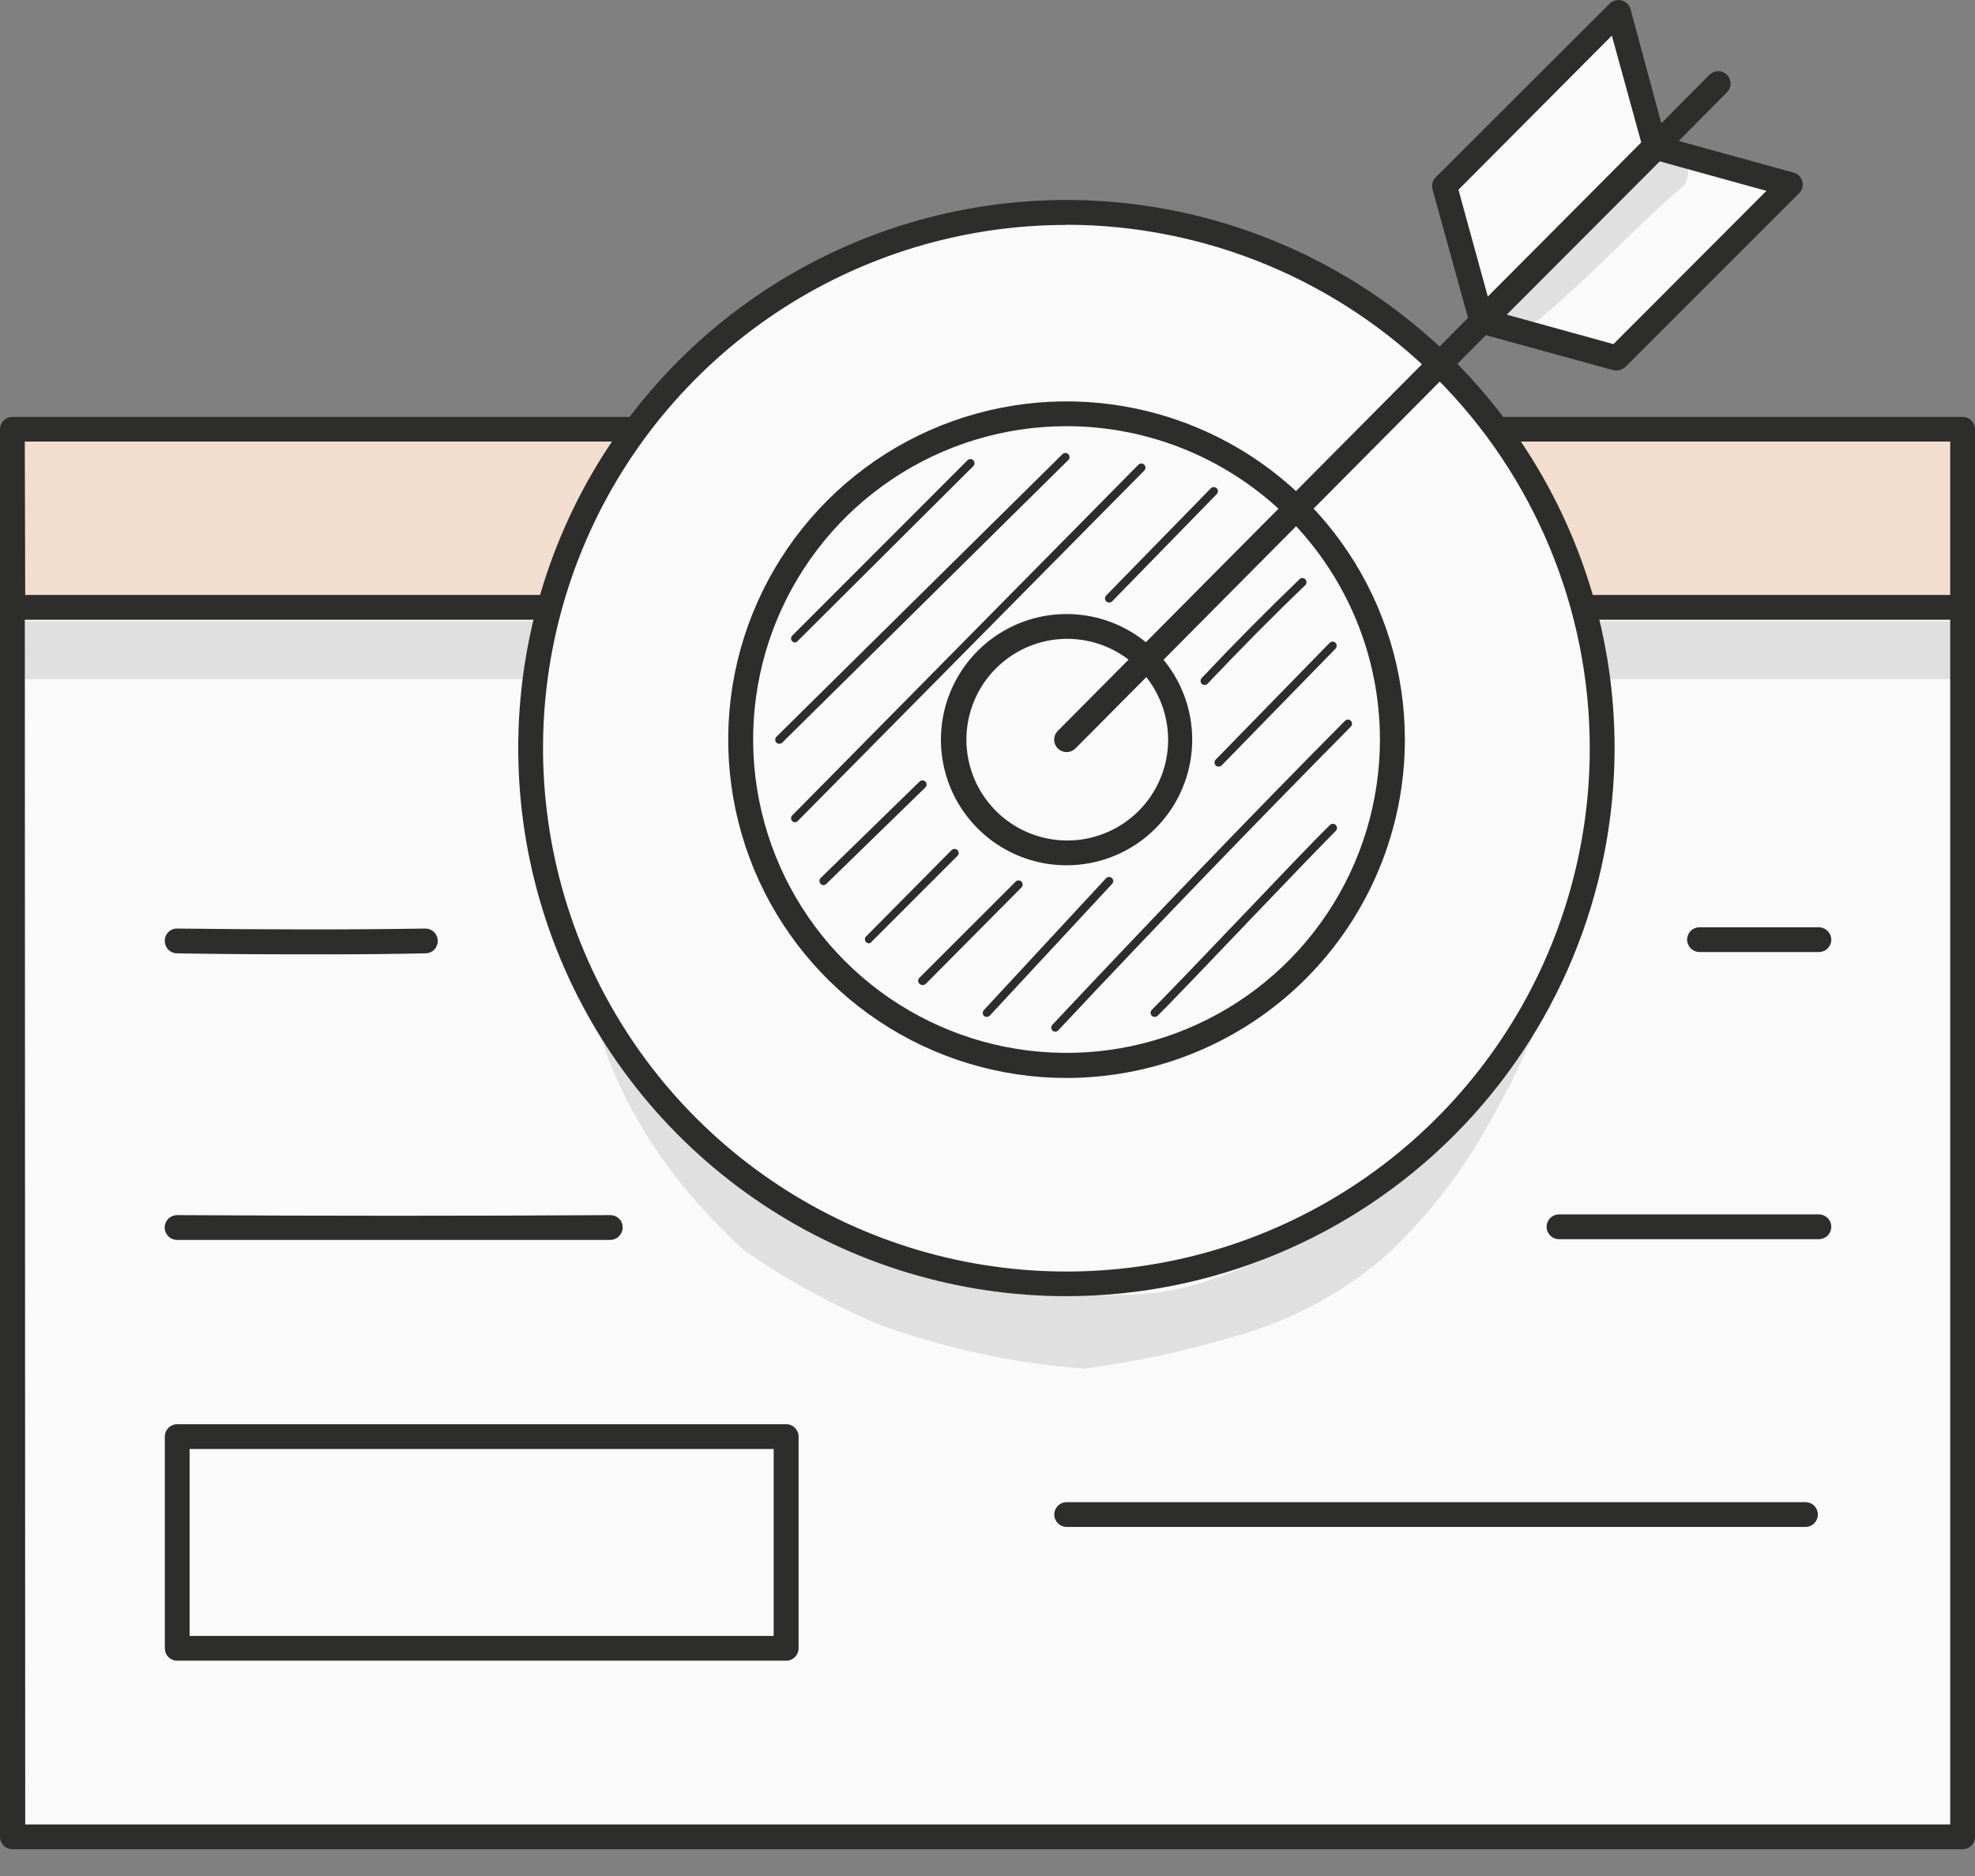
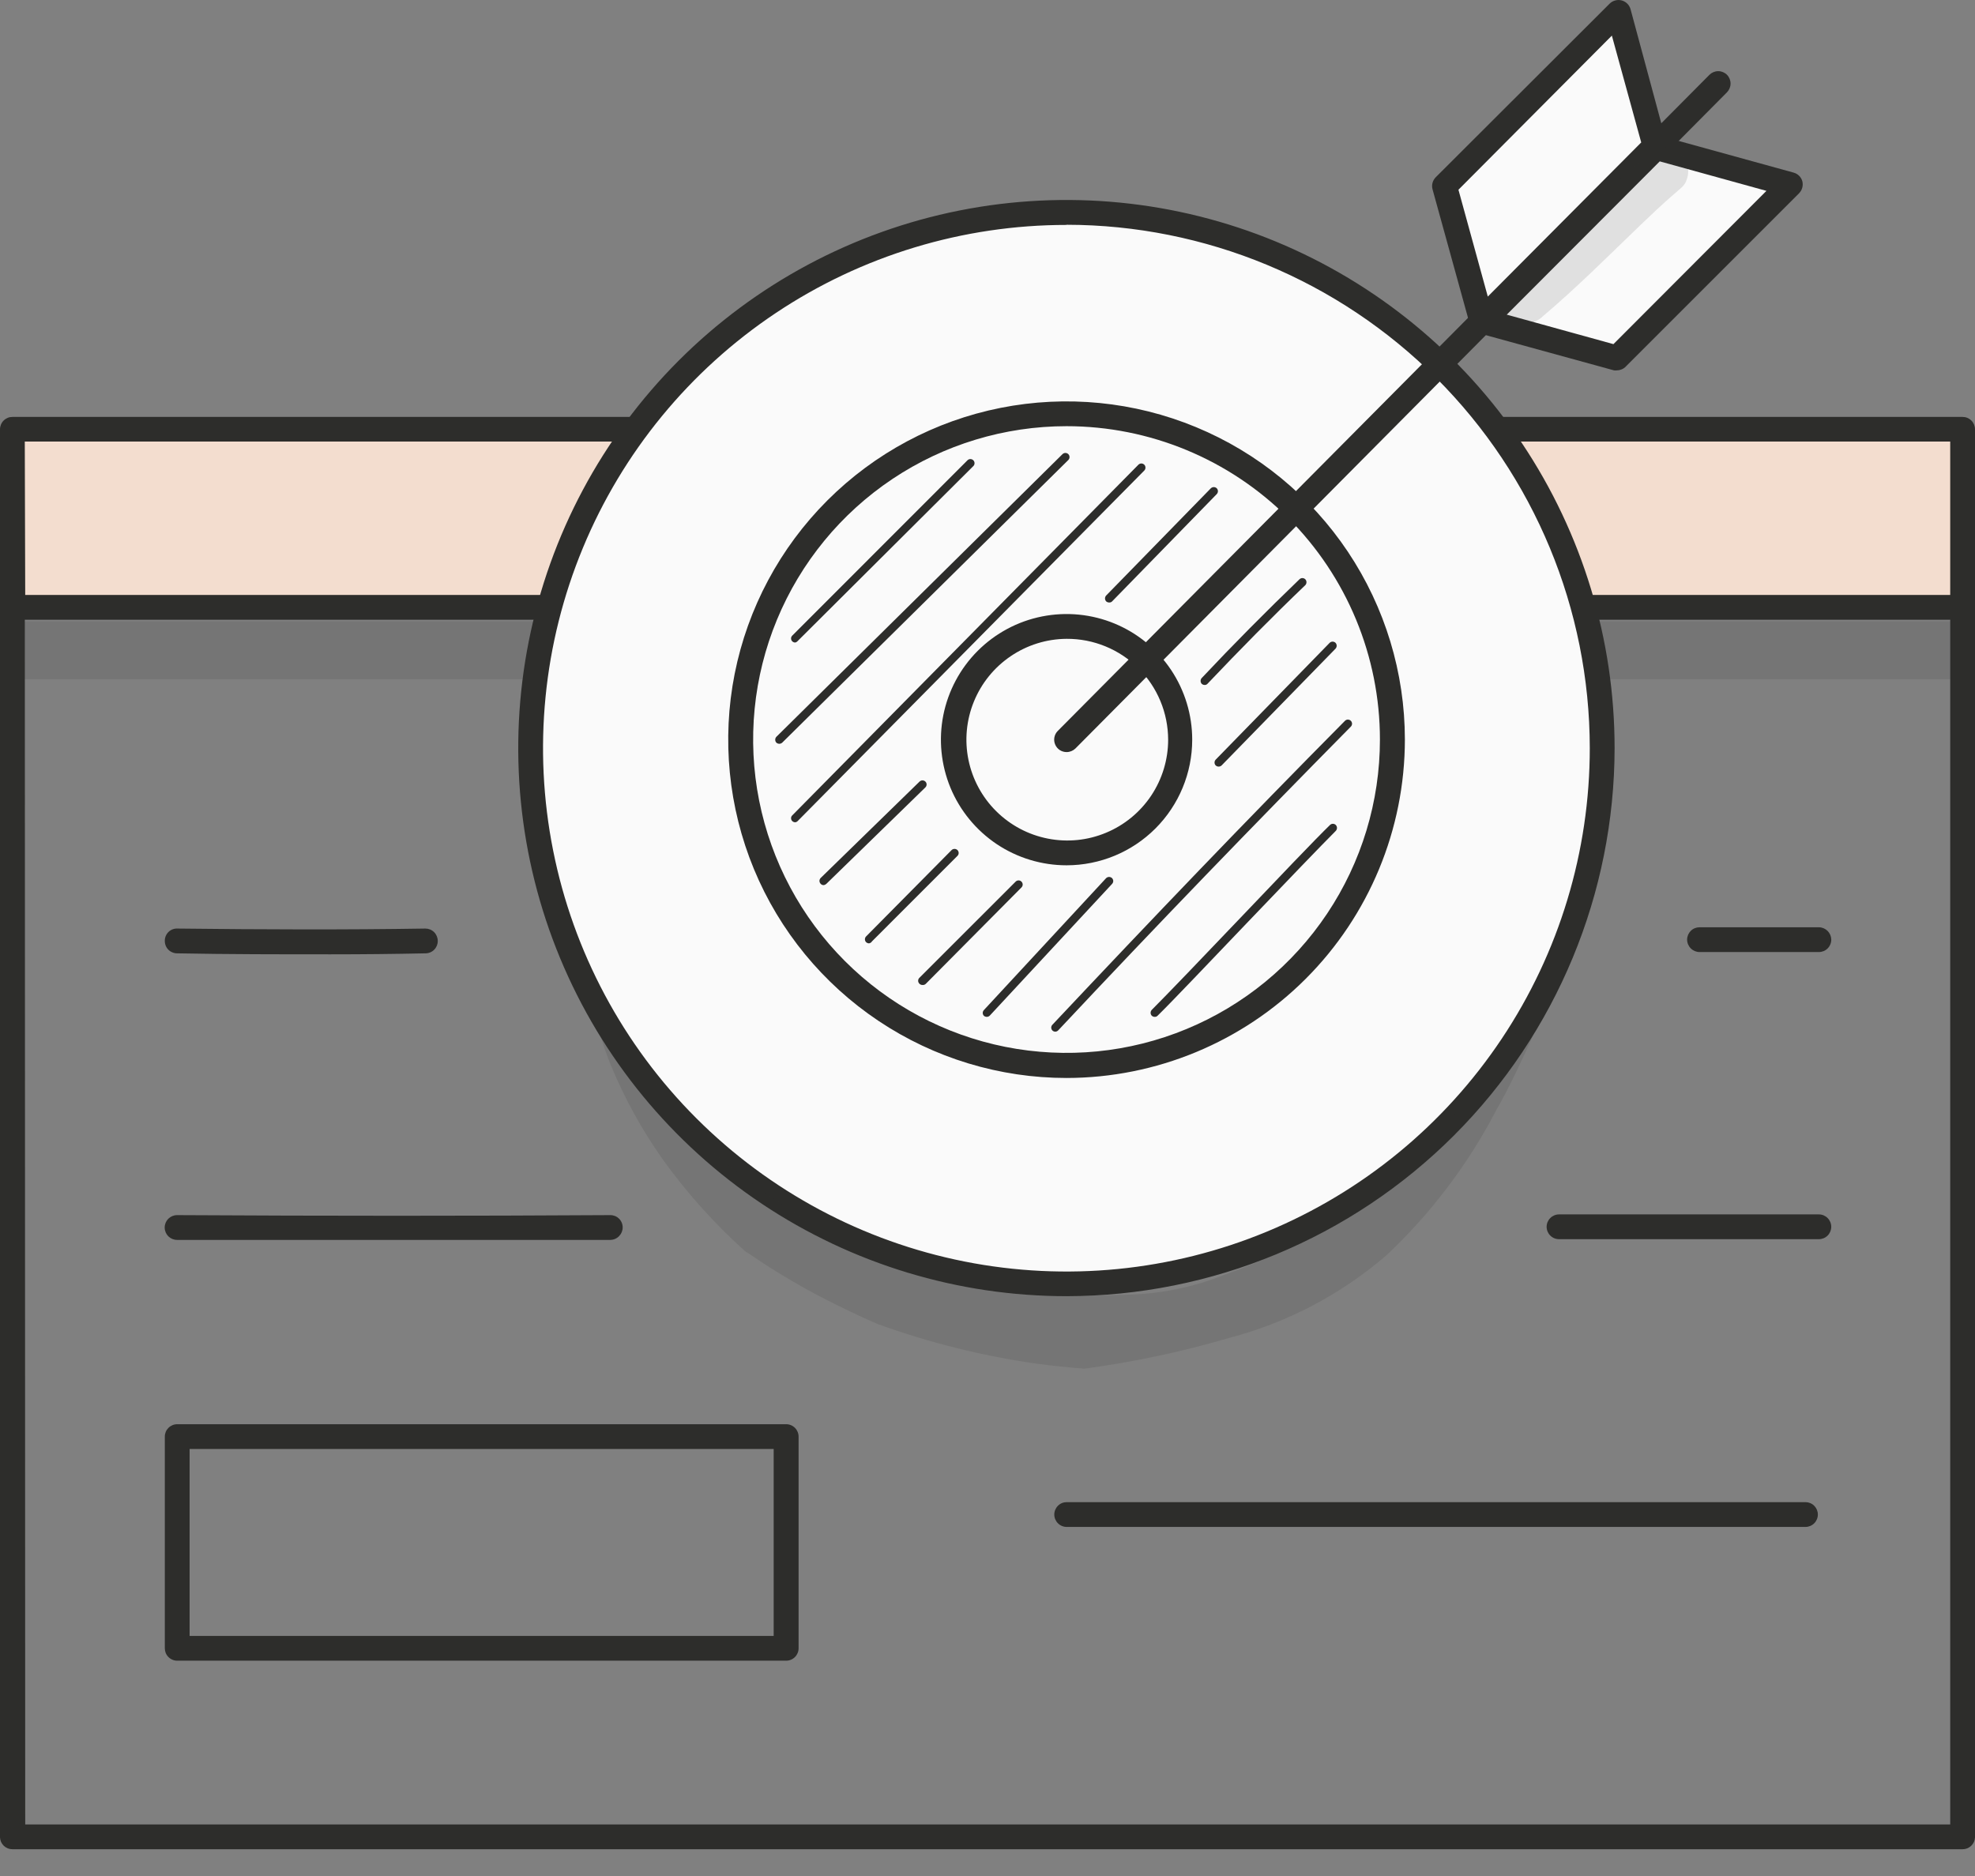
<svg xmlns="http://www.w3.org/2000/svg" width="60" height="57" viewBox="0 0 60 57" fill="none">
  <rect x="0" y="0" width="60" height="57" fill="#808080" stroke="none" />
  <g clip-path="url(#clip0_18_1658)">
-     <path d="M0.376 55.807L59.623 55.807L59.623 14.788L0.376 14.788L0.376 55.807Z" fill="#FAFAFA" />
    <path d="M59.623 56.187H0.377C0.28 56.187 0.186 56.15 0.116 56.083C0.046 56.016 0.004 55.925 0 55.828L0 14.792C0 14.692 0.04 14.596 0.11 14.526C0.181 14.455 0.277 14.415 0.377 14.415H59.623C59.723 14.415 59.819 14.455 59.89 14.526C59.96 14.596 60 14.692 60 14.792V55.828C59.995 55.925 59.954 56.016 59.884 56.083C59.814 56.15 59.72 56.187 59.623 56.187ZM0.766 55.434H59.247V15.186H0.753L0.766 55.434Z" fill="#2D2D2B" />
    <path d="M0.376 18.454L59.623 18.454V13.04L0.376 13.04V18.454Z" fill="#F3DDCF" />
    <path d="M59.623 18.83H0.377C0.277 18.83 0.181 18.791 0.11 18.72C0.04 18.649 0 18.553 0 18.454L0 13.044C0 12.995 0.01 12.946 0.029 12.9C0.048 12.854 0.075 12.813 0.11 12.778C0.145 12.743 0.187 12.715 0.232 12.696C0.278 12.677 0.327 12.668 0.377 12.668H59.623C59.673 12.668 59.722 12.677 59.768 12.696C59.813 12.715 59.855 12.743 59.89 12.778C59.925 12.813 59.952 12.854 59.971 12.9C59.99 12.946 60 12.995 60 13.044V18.454C60 18.553 59.96 18.649 59.89 18.72C59.819 18.791 59.723 18.83 59.623 18.83ZM0.766 18.077H59.247V13.416H0.753L0.766 18.077Z" fill="#2D2D2B" />
    <path d="M51.63 28.927C51.531 28.926 51.436 28.886 51.365 28.815C51.295 28.745 51.255 28.65 51.254 28.55C51.254 28.451 51.294 28.355 51.364 28.284C51.435 28.213 51.531 28.174 51.63 28.174H55.257C55.356 28.175 55.45 28.214 55.521 28.284C55.591 28.353 55.631 28.447 55.634 28.546C55.634 28.596 55.625 28.645 55.606 28.691C55.587 28.738 55.56 28.78 55.525 28.815C55.49 28.851 55.448 28.879 55.402 28.898C55.356 28.917 55.307 28.927 55.257 28.927H51.63Z" fill="#2D2D2B" />
    <path d="M10.049 28.996C8.517 28.996 6.954 28.996 5.379 28.966C5.33 28.966 5.28 28.956 5.235 28.936C5.189 28.917 5.148 28.889 5.113 28.854C5.078 28.818 5.051 28.776 5.033 28.73C5.015 28.684 5.006 28.634 5.007 28.585C5.006 28.535 5.016 28.486 5.035 28.44C5.054 28.394 5.082 28.352 5.118 28.317C5.153 28.282 5.196 28.255 5.242 28.237C5.288 28.219 5.338 28.211 5.388 28.213C7.958 28.243 10.495 28.252 12.922 28.213C13.022 28.213 13.118 28.252 13.189 28.323C13.259 28.393 13.299 28.489 13.299 28.589C13.3 28.638 13.29 28.687 13.272 28.733C13.253 28.779 13.226 28.82 13.191 28.855C13.157 28.89 13.116 28.918 13.07 28.937C13.025 28.956 12.976 28.966 12.927 28.966C11.983 28.986 11.024 28.996 10.049 28.996Z" fill="#2D2D2B" />
    <path d="M47.363 37.651C47.263 37.651 47.167 37.612 47.097 37.541C47.026 37.471 46.986 37.375 46.986 37.275C46.986 37.175 47.026 37.079 47.097 37.009C47.167 36.938 47.263 36.898 47.363 36.898H55.257C55.356 36.898 55.452 36.938 55.523 37.009C55.593 37.079 55.633 37.175 55.633 37.275C55.633 37.375 55.593 37.471 55.523 37.541C55.452 37.612 55.356 37.651 55.257 37.651H47.358H47.363Z" fill="#2D2D2B" />
    <path d="M32.406 46.394C32.306 46.394 32.21 46.354 32.14 46.283C32.069 46.213 32.029 46.117 32.029 46.017C32.029 45.917 32.069 45.822 32.14 45.751C32.21 45.68 32.306 45.641 32.406 45.641H54.85C54.949 45.641 55.045 45.68 55.116 45.751C55.186 45.822 55.226 45.917 55.226 46.017C55.226 46.117 55.186 46.213 55.116 46.283C55.045 46.354 54.949 46.394 54.85 46.394H32.406Z" fill="#2D2D2B" />
    <path d="M13.066 37.673C10.543 37.673 7.976 37.673 5.379 37.673C5.28 37.673 5.184 37.633 5.113 37.563C5.043 37.492 5.003 37.396 5.003 37.297C5.003 37.197 5.043 37.101 5.113 37.03C5.184 36.96 5.28 36.92 5.379 36.92C9.885 36.946 14.312 36.946 18.54 36.92C18.589 36.919 18.638 36.929 18.684 36.947C18.73 36.965 18.771 36.993 18.806 37.027C18.841 37.062 18.869 37.103 18.888 37.149C18.907 37.194 18.917 37.243 18.917 37.292C18.917 37.392 18.878 37.487 18.808 37.558C18.739 37.63 18.644 37.671 18.544 37.673H13.066Z" fill="#2D2D2B" />
    <g opacity="0.13">
      <path d="M59.624 18.877H0.377V20.634H59.624V18.877Z" fill="#2D2D2B" />
    </g>
    <path d="M32.402 38.997C41.389 38.997 48.675 31.712 48.675 22.725C48.675 13.738 41.389 6.453 32.402 6.453C23.415 6.453 16.13 13.738 16.13 22.725C16.13 31.712 23.415 38.997 32.402 38.997Z" fill="#FAFAFA" />
    <path d="M32.402 39.383C29.108 39.383 25.888 38.407 23.148 36.578C20.409 34.749 18.274 32.148 17.013 29.105C15.752 26.062 15.421 22.714 16.064 19.483C16.706 16.253 18.291 13.285 20.62 10.955C22.949 8.626 25.916 7.039 29.147 6.396C32.377 5.754 35.726 6.083 38.769 7.343C41.812 8.604 44.414 10.738 46.244 13.477C48.074 16.216 49.051 19.436 49.051 22.729C49.047 27.144 47.292 31.377 44.171 34.5C41.049 37.622 36.817 39.378 32.402 39.383ZM32.402 6.834C29.256 6.833 26.181 7.765 23.566 9.512C20.95 11.259 18.912 13.742 17.708 16.648C16.504 19.554 16.189 22.751 16.803 25.836C17.416 28.921 18.931 31.755 21.156 33.978C23.38 36.202 26.214 37.716 29.299 38.329C32.384 38.942 35.582 38.626 38.487 37.422C41.393 36.217 43.876 34.178 45.622 31.561C47.368 28.945 48.299 25.87 48.297 22.725C48.293 18.511 46.617 14.47 43.637 11.49C40.657 8.51 36.616 6.834 32.402 6.829V6.834Z" fill="#2D2D2B" />
-     <path d="M39.404 29.475C43.272 25.608 43.272 19.339 39.404 15.472C35.538 11.605 29.268 11.605 25.401 15.472C21.534 19.339 21.534 25.608 25.401 29.475C29.268 33.342 35.538 33.342 39.404 29.475Z" fill="#FAFAFA" />
    <path d="M32.401 32.753C30.369 32.753 28.381 32.15 26.691 31.02C25.001 29.891 23.683 28.286 22.905 26.408C22.128 24.529 21.924 22.463 22.32 20.469C22.717 18.475 23.696 16.644 25.134 15.206C26.571 13.769 28.402 12.79 30.396 12.393C32.39 11.997 34.457 12.2 36.335 12.978C38.213 13.756 39.818 15.074 40.948 16.764C42.077 18.454 42.68 20.441 42.68 22.474C42.678 25.2 41.594 27.813 39.667 29.74C37.74 31.667 35.127 32.75 32.401 32.753ZM32.401 12.949C30.518 12.949 28.678 13.507 27.112 14.553C25.546 15.6 24.326 17.087 23.605 18.826C22.884 20.566 22.696 22.48 23.063 24.327C23.431 26.174 24.337 27.871 25.669 29.202C27.001 30.534 28.697 31.441 30.544 31.808C32.391 32.175 34.305 31.987 36.045 31.266C37.785 30.546 39.272 29.325 40.318 27.759C41.364 26.194 41.922 24.353 41.922 22.47C41.922 19.945 40.919 17.523 39.134 15.738C37.348 13.952 34.927 12.949 32.401 12.949Z" fill="#2D2D2B" />
    <path d="M34.836 24.907C36.179 23.563 36.179 21.384 34.836 20.041C33.492 18.697 31.314 18.697 29.97 20.041C28.626 21.384 28.626 23.563 29.97 24.907C31.314 26.25 33.492 26.25 34.836 24.907Z" fill="#FAFAFA" />
    <path d="M32.402 26.291C31.647 26.291 30.909 26.067 30.281 25.648C29.654 25.228 29.164 24.632 28.875 23.935C28.587 23.237 28.511 22.47 28.658 21.729C28.806 20.989 29.169 20.309 29.703 19.775C30.237 19.241 30.917 18.877 31.657 18.73C32.398 18.583 33.165 18.658 33.863 18.947C34.56 19.236 35.156 19.725 35.576 20.353C35.995 20.981 36.219 21.719 36.219 22.474C36.219 23.486 35.817 24.457 35.101 25.173C34.385 25.889 33.414 26.291 32.402 26.291ZM32.402 19.41C31.797 19.414 31.207 19.597 30.706 19.937C30.205 20.276 29.815 20.756 29.587 21.316C29.358 21.876 29.3 22.492 29.421 23.085C29.542 23.678 29.835 24.222 30.265 24.648C30.694 25.074 31.24 25.364 31.834 25.48C32.428 25.597 33.043 25.535 33.601 25.302C34.16 25.07 34.637 24.677 34.973 24.174C35.309 23.67 35.488 23.079 35.488 22.474C35.487 22.07 35.407 21.67 35.251 21.297C35.096 20.924 34.868 20.585 34.581 20.301C34.295 20.016 33.955 19.791 33.581 19.638C33.207 19.485 32.806 19.407 32.402 19.41Z" fill="#2D2D2B" />
    <path d="M32.402 22.851C32.328 22.851 32.255 22.829 32.193 22.788C32.132 22.747 32.083 22.688 32.055 22.62C32.026 22.551 32.018 22.476 32.032 22.403C32.046 22.33 32.081 22.263 32.133 22.21L51.933 2.272C52.004 2.202 52.099 2.162 52.199 2.162C52.299 2.162 52.395 2.202 52.465 2.272C52.535 2.343 52.574 2.439 52.574 2.538C52.574 2.638 52.535 2.733 52.465 2.805L32.67 22.743C32.598 22.812 32.502 22.851 32.402 22.851Z" fill="#2D2D2B" />
    <path d="M45.052 9.746L50.31 4.483L54.387 5.609L49.129 10.867L45.052 9.746Z" fill="#FAFAFA" />
    <path d="M49.129 11.252C49.096 11.257 49.062 11.257 49.029 11.252L44.948 10.131C44.885 10.112 44.828 10.078 44.782 10.031C44.736 9.984 44.702 9.926 44.684 9.863C44.667 9.799 44.668 9.731 44.685 9.668C44.703 9.604 44.737 9.546 44.784 9.499L50.046 4.219C50.092 4.172 50.15 4.137 50.214 4.12C50.278 4.102 50.346 4.102 50.41 4.12L54.491 5.245C54.554 5.262 54.612 5.296 54.658 5.342C54.704 5.388 54.738 5.446 54.755 5.509C54.77 5.573 54.77 5.64 54.752 5.704C54.735 5.767 54.701 5.825 54.655 5.873L49.393 11.135C49.359 11.171 49.318 11.2 49.273 11.22C49.227 11.24 49.178 11.251 49.129 11.252ZM45.775 9.56L49.016 10.456L53.664 5.799L50.423 4.903L45.775 9.56Z" fill="#2D2D2B" />
    <path d="M49.159 0.376L43.897 5.639L45.022 9.716L50.28 4.453L49.159 0.376Z" fill="#FAFAFA" />
    <path d="M45.008 10.092C44.977 10.097 44.945 10.097 44.913 10.092C44.849 10.076 44.791 10.043 44.744 9.996C44.697 9.95 44.663 9.892 44.645 9.828L43.52 5.752C43.502 5.687 43.503 5.619 43.52 5.554C43.538 5.49 43.572 5.431 43.619 5.384L48.903 0.108C48.951 0.062 49.009 0.029 49.073 0.013C49.136 -0.004 49.203 -0.004 49.267 0.013C49.331 0.03 49.389 0.064 49.436 0.11C49.483 0.156 49.517 0.214 49.535 0.277L50.634 4.354C50.652 4.418 50.652 4.486 50.635 4.55C50.619 4.615 50.586 4.674 50.539 4.722L45.285 9.98C45.25 10.017 45.206 10.046 45.159 10.066C45.111 10.085 45.06 10.094 45.008 10.092ZM44.307 5.765L45.199 9.011L49.86 4.328L48.968 1.082L44.307 5.765Z" fill="#2D2D2B" />
    <path d="M23.677 22.599C23.643 22.599 23.611 22.587 23.586 22.565C23.563 22.541 23.551 22.509 23.551 22.476C23.551 22.443 23.563 22.412 23.586 22.387L32.28 13.797C32.304 13.774 32.336 13.762 32.368 13.762C32.401 13.763 32.432 13.776 32.456 13.799C32.479 13.822 32.492 13.853 32.492 13.886C32.493 13.919 32.48 13.95 32.458 13.974L23.763 22.565C23.739 22.586 23.709 22.598 23.677 22.599Z" fill="#2D2D2B" />
    <path d="M24.157 19.522C24.125 19.522 24.094 19.51 24.071 19.488C24.059 19.476 24.049 19.463 24.042 19.447C24.036 19.432 24.032 19.416 24.032 19.399C24.032 19.382 24.036 19.366 24.042 19.351C24.049 19.335 24.059 19.322 24.071 19.31L29.394 13.983C29.418 13.96 29.449 13.948 29.482 13.948C29.515 13.949 29.546 13.962 29.569 13.985C29.593 14.008 29.606 14.04 29.606 14.072C29.607 14.105 29.594 14.137 29.571 14.16L24.235 19.475C24.215 19.499 24.188 19.516 24.157 19.522Z" fill="#2D2D2B" />
    <path d="M24.157 24.984C24.125 24.983 24.095 24.971 24.071 24.95C24.059 24.938 24.049 24.924 24.042 24.909C24.036 24.894 24.032 24.877 24.032 24.861C24.032 24.844 24.036 24.828 24.042 24.812C24.049 24.797 24.059 24.783 24.071 24.772L34.587 14.117C34.611 14.095 34.643 14.082 34.675 14.082C34.708 14.083 34.739 14.096 34.763 14.119C34.786 14.142 34.799 14.174 34.799 14.207C34.8 14.239 34.787 14.271 34.765 14.295L24.235 24.945C24.215 24.967 24.187 24.981 24.157 24.984Z" fill="#2D2D2B" />
    <path d="M33.692 18.306C33.66 18.305 33.629 18.293 33.605 18.272C33.583 18.247 33.57 18.216 33.57 18.183C33.57 18.15 33.583 18.118 33.605 18.094L36.786 14.835C36.81 14.813 36.842 14.8 36.875 14.8C36.908 14.8 36.94 14.813 36.964 14.835C36.987 14.859 37 14.891 37 14.924C37 14.957 36.987 14.989 36.964 15.013L33.791 18.267C33.779 18.281 33.764 18.292 33.746 18.299C33.729 18.305 33.71 18.308 33.692 18.306Z" fill="#2D2D2B" />
    <path d="M25.019 26.893C25.002 26.893 24.986 26.889 24.971 26.883C24.956 26.876 24.943 26.866 24.932 26.854C24.909 26.83 24.895 26.798 24.895 26.765C24.895 26.732 24.909 26.7 24.932 26.676L27.936 23.747C27.96 23.724 27.991 23.711 28.024 23.711C28.057 23.711 28.089 23.724 28.113 23.747C28.137 23.77 28.15 23.802 28.15 23.835C28.15 23.869 28.137 23.9 28.113 23.924L25.101 26.858C25.078 26.878 25.049 26.891 25.019 26.893Z" fill="#2D2D2B" />
    <path d="M29.979 30.896C29.947 30.896 29.917 30.885 29.892 30.866C29.869 30.842 29.855 30.81 29.855 30.777C29.855 30.744 29.869 30.712 29.892 30.688L33.605 26.68C33.63 26.658 33.661 26.645 33.694 26.645C33.727 26.645 33.759 26.658 33.783 26.68C33.806 26.704 33.82 26.736 33.82 26.769C33.82 26.802 33.806 26.834 33.783 26.858L30.07 30.857C30.058 30.869 30.044 30.879 30.028 30.886C30.013 30.892 29.996 30.896 29.979 30.896Z" fill="#2D2D2B" />
    <path d="M26.4 28.663C26.368 28.662 26.337 28.649 26.313 28.628C26.29 28.605 26.276 28.573 26.276 28.539C26.276 28.506 26.29 28.474 26.313 28.451L28.91 25.828C28.934 25.805 28.965 25.793 28.998 25.793C29.031 25.793 29.063 25.805 29.087 25.828C29.111 25.852 29.124 25.884 29.124 25.917C29.124 25.95 29.111 25.982 29.087 26.005L26.491 28.602C26.481 28.618 26.468 28.632 26.452 28.643C26.436 28.653 26.418 28.66 26.4 28.663Z" fill="#2D2D2B" />
    <path d="M28.018 29.927C28.001 29.927 27.985 29.923 27.97 29.916C27.955 29.91 27.942 29.9 27.931 29.888C27.919 29.876 27.909 29.863 27.903 29.847C27.896 29.832 27.893 29.816 27.893 29.799C27.893 29.782 27.896 29.766 27.903 29.75C27.909 29.735 27.919 29.721 27.931 29.71L30.857 26.785C30.881 26.762 30.912 26.75 30.945 26.75C30.978 26.75 31.009 26.764 31.032 26.787C31.055 26.81 31.068 26.841 31.069 26.874C31.069 26.907 31.057 26.938 31.034 26.962L28.13 29.888C28.116 29.903 28.099 29.915 28.079 29.921C28.059 29.928 28.038 29.93 28.018 29.927Z" fill="#2D2D2B" />
    <path d="M36.595 20.812C36.563 20.811 36.533 20.799 36.509 20.778C36.486 20.754 36.474 20.722 36.474 20.689C36.474 20.656 36.486 20.624 36.509 20.6C37.469 19.579 38.469 18.571 39.477 17.601C39.501 17.578 39.533 17.564 39.566 17.564C39.599 17.564 39.631 17.578 39.655 17.601C39.678 17.625 39.69 17.657 39.69 17.69C39.69 17.723 39.678 17.755 39.655 17.779C38.642 18.748 37.651 19.756 36.686 20.773C36.675 20.786 36.661 20.796 36.645 20.803C36.629 20.81 36.612 20.813 36.595 20.812Z" fill="#2D2D2B" />
    <path d="M37.02 23.292C36.988 23.292 36.957 23.279 36.933 23.258C36.91 23.234 36.897 23.202 36.897 23.169C36.897 23.136 36.91 23.104 36.933 23.08L40.395 19.531C40.419 19.508 40.451 19.495 40.484 19.495C40.517 19.495 40.549 19.508 40.573 19.531C40.595 19.555 40.608 19.587 40.608 19.62C40.608 19.653 40.595 19.685 40.573 19.709L37.111 23.258C37.086 23.28 37.053 23.293 37.02 23.292Z" fill="#2D2D2B" />
    <path d="M32.06 31.346C32.044 31.346 32.028 31.343 32.013 31.337C31.998 31.331 31.985 31.323 31.973 31.311C31.95 31.288 31.936 31.256 31.936 31.223C31.936 31.189 31.95 31.157 31.973 31.134C35.055 27.858 37.863 24.924 40.858 21.903C40.87 21.891 40.883 21.881 40.899 21.874C40.914 21.867 40.931 21.864 40.947 21.864C40.964 21.864 40.981 21.867 40.996 21.873C41.012 21.879 41.026 21.889 41.038 21.901C41.05 21.912 41.059 21.926 41.065 21.942C41.072 21.957 41.075 21.974 41.075 21.991C41.074 22.008 41.071 22.024 41.064 22.039C41.057 22.055 41.048 22.069 41.036 22.08C38.045 25.11 35.219 28.031 32.151 31.303C32.139 31.316 32.126 31.327 32.11 31.334C32.094 31.342 32.077 31.346 32.06 31.346Z" fill="#2D2D2B" />
    <path d="M35.081 30.896C35.047 30.896 35.015 30.884 34.99 30.861C34.968 30.837 34.955 30.806 34.955 30.773C34.955 30.74 34.968 30.708 34.99 30.684C35.423 30.251 36.583 29.044 37.695 27.875C38.807 26.707 39.958 25.499 40.404 25.067C40.428 25.043 40.46 25.03 40.493 25.03C40.526 25.03 40.558 25.043 40.582 25.067C40.604 25.091 40.617 25.122 40.617 25.155C40.617 25.188 40.604 25.22 40.582 25.244C40.149 25.677 38.989 26.884 37.877 28.048C36.764 29.212 35.609 30.429 35.168 30.861C35.156 30.873 35.143 30.882 35.128 30.888C35.113 30.894 35.097 30.896 35.081 30.896Z" fill="#2D2D2B" />
    <g opacity="0.13">
      <path d="M46.056 31.398C45.719 31.484 45.58 31.787 45.459 32.081C45.308 32.401 45.123 32.703 44.905 32.982C44.23 33.73 42.741 35.955 40.98 36.877C39.791 37.642 38.518 38.267 37.184 38.738C36.231 39.119 35.216 39.323 34.19 39.339C33.238 39.374 32.281 39.387 31.329 39.339C31.326 39.221 31.294 39.105 31.235 39.002C31.176 38.899 31.092 38.813 30.991 38.751C29.988 38.469 29.183 38.534 28.395 38.318C27.607 38.101 26.893 37.95 26.14 37.773C26.049 37.747 25.954 37.74 25.86 37.752C25.766 37.765 25.676 37.797 25.595 37.846C25.27 37.638 24.937 37.413 24.599 37.188C23.037 36.054 22.167 35.604 20.908 34.241C20.626 33.889 20.378 33.51 20.168 33.111C19.811 32.806 19.471 32.481 19.151 32.138C18.861 31.826 18.588 31.497 18.328 31.16C18.279 31.199 18.233 31.244 18.194 31.294C18.297 31.669 18.423 32.038 18.571 32.397C18.98 33.381 19.496 34.317 20.107 35.189C20.846 36.224 21.697 37.174 22.643 38.023L22.756 38.093C23.616 38.683 24.519 39.21 25.456 39.668C25.85 39.863 26.248 40.049 26.655 40.226C28.212 40.791 29.823 41.194 31.463 41.429C31.957 41.499 32.45 41.546 32.948 41.585C34.435 41.385 35.905 41.073 37.345 40.65C39.1 40.19 40.728 39.336 42.105 38.153C43.457 36.886 44.585 35.399 45.442 33.756C45.875 33.003 46.221 32.233 46.58 31.458C46.419 31.374 46.232 31.352 46.056 31.398Z" fill="#2D2D2B" />
    </g>
    <g opacity="0.13">
      <path d="M49.973 4.76C48.917 5.652 47.952 6.643 46.944 7.573C46.666 7.82 46.377 8.054 46.078 8.296C45.922 8.443 45.71 8.56 45.645 8.777C45.578 8.938 45.57 9.118 45.62 9.285C45.671 9.453 45.778 9.597 45.924 9.694C46.069 9.792 46.243 9.836 46.417 9.819C46.592 9.803 46.754 9.726 46.879 9.603C47.9 8.738 48.839 7.798 49.8 6.872C50.15 6.539 50.496 6.206 50.864 5.89C51.003 5.76 51.185 5.656 51.241 5.457C51.302 5.293 51.302 5.112 51.24 4.948C51.179 4.783 51.061 4.647 50.907 4.562C50.754 4.478 50.575 4.451 50.403 4.488C50.232 4.524 50.079 4.621 49.973 4.76Z" fill="#2D2D2B" />
    </g>
    <path d="M23.884 50.458H5.383C5.283 50.458 5.188 50.418 5.117 50.347C5.046 50.277 5.007 50.181 5.007 50.081V43.65C5.007 43.6 5.017 43.551 5.035 43.506C5.054 43.46 5.082 43.419 5.117 43.384C5.152 43.349 5.194 43.321 5.239 43.302C5.285 43.283 5.334 43.273 5.383 43.273H23.884C23.934 43.273 23.983 43.283 24.029 43.302C24.074 43.321 24.116 43.349 24.151 43.384C24.186 43.419 24.213 43.46 24.232 43.506C24.251 43.551 24.261 43.6 24.261 43.65V50.081C24.261 50.181 24.221 50.277 24.151 50.347C24.08 50.418 23.984 50.458 23.884 50.458ZM5.76 49.705H23.504V44.026H5.76V49.705Z" fill="#2D2D2B" />
  </g>
  <defs>
    <clipPath id="clip0_18_1658">
      <rect width="60" height="56.187" fill="white" />
    </clipPath>
  </defs>
</svg>